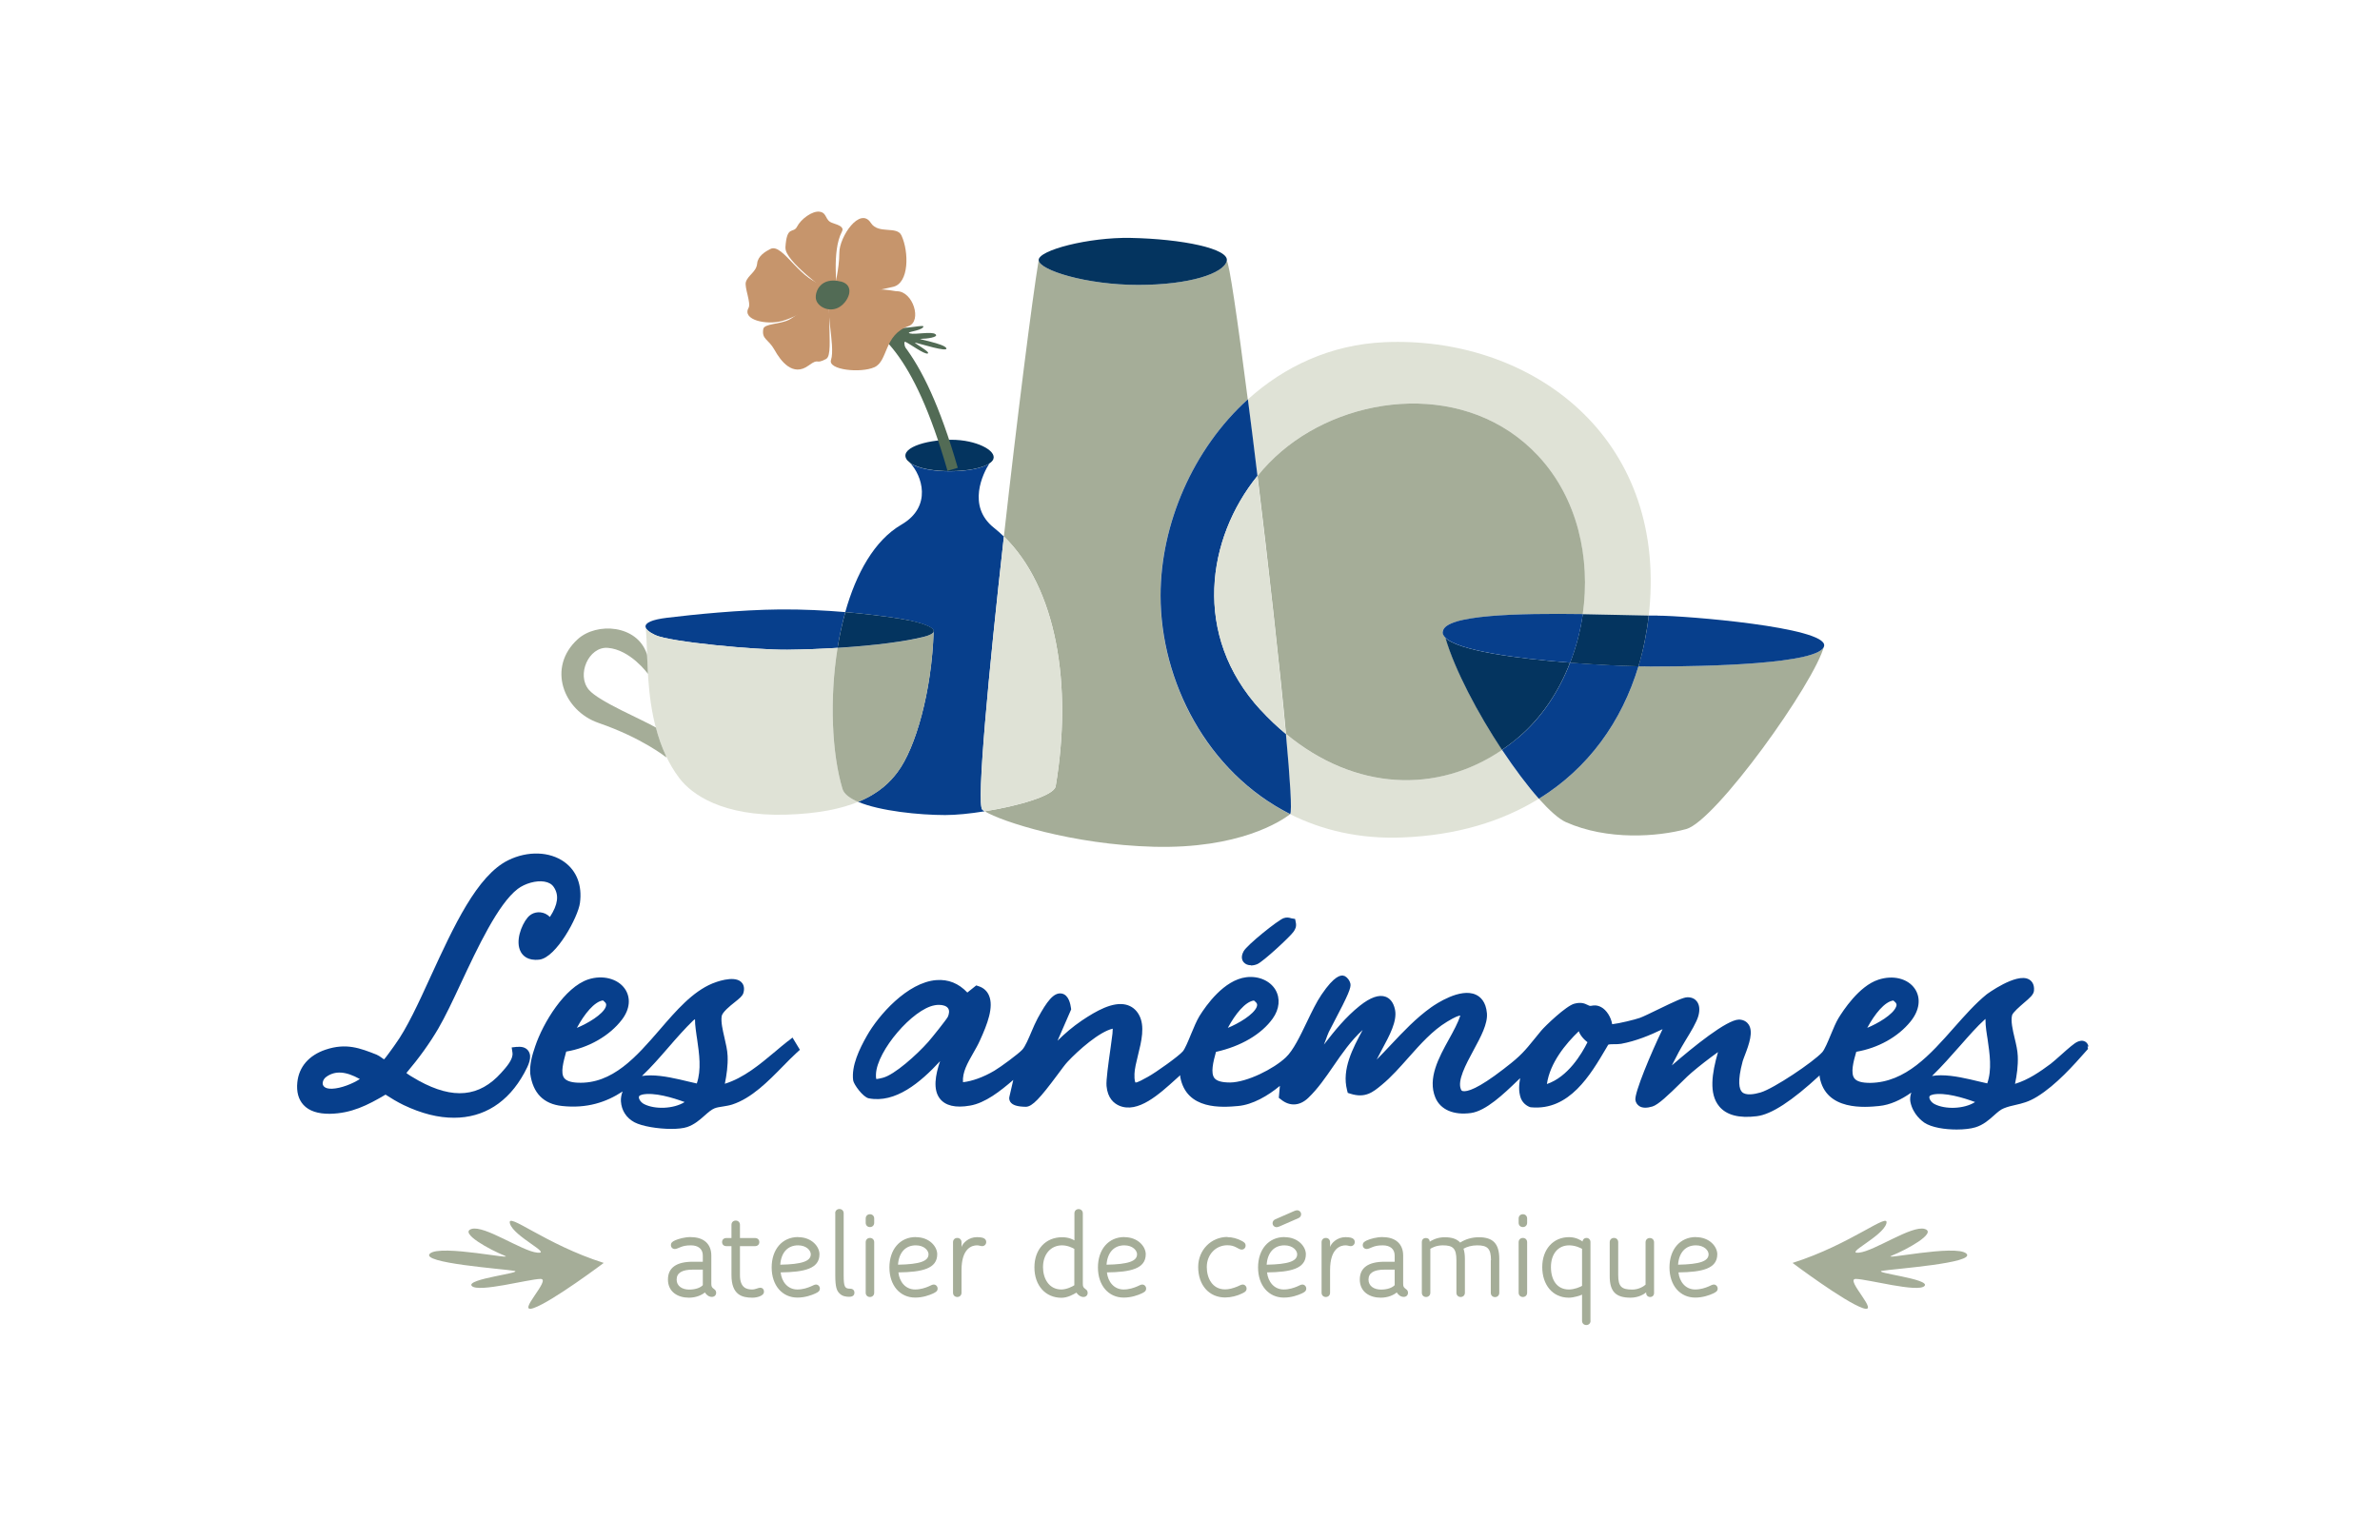
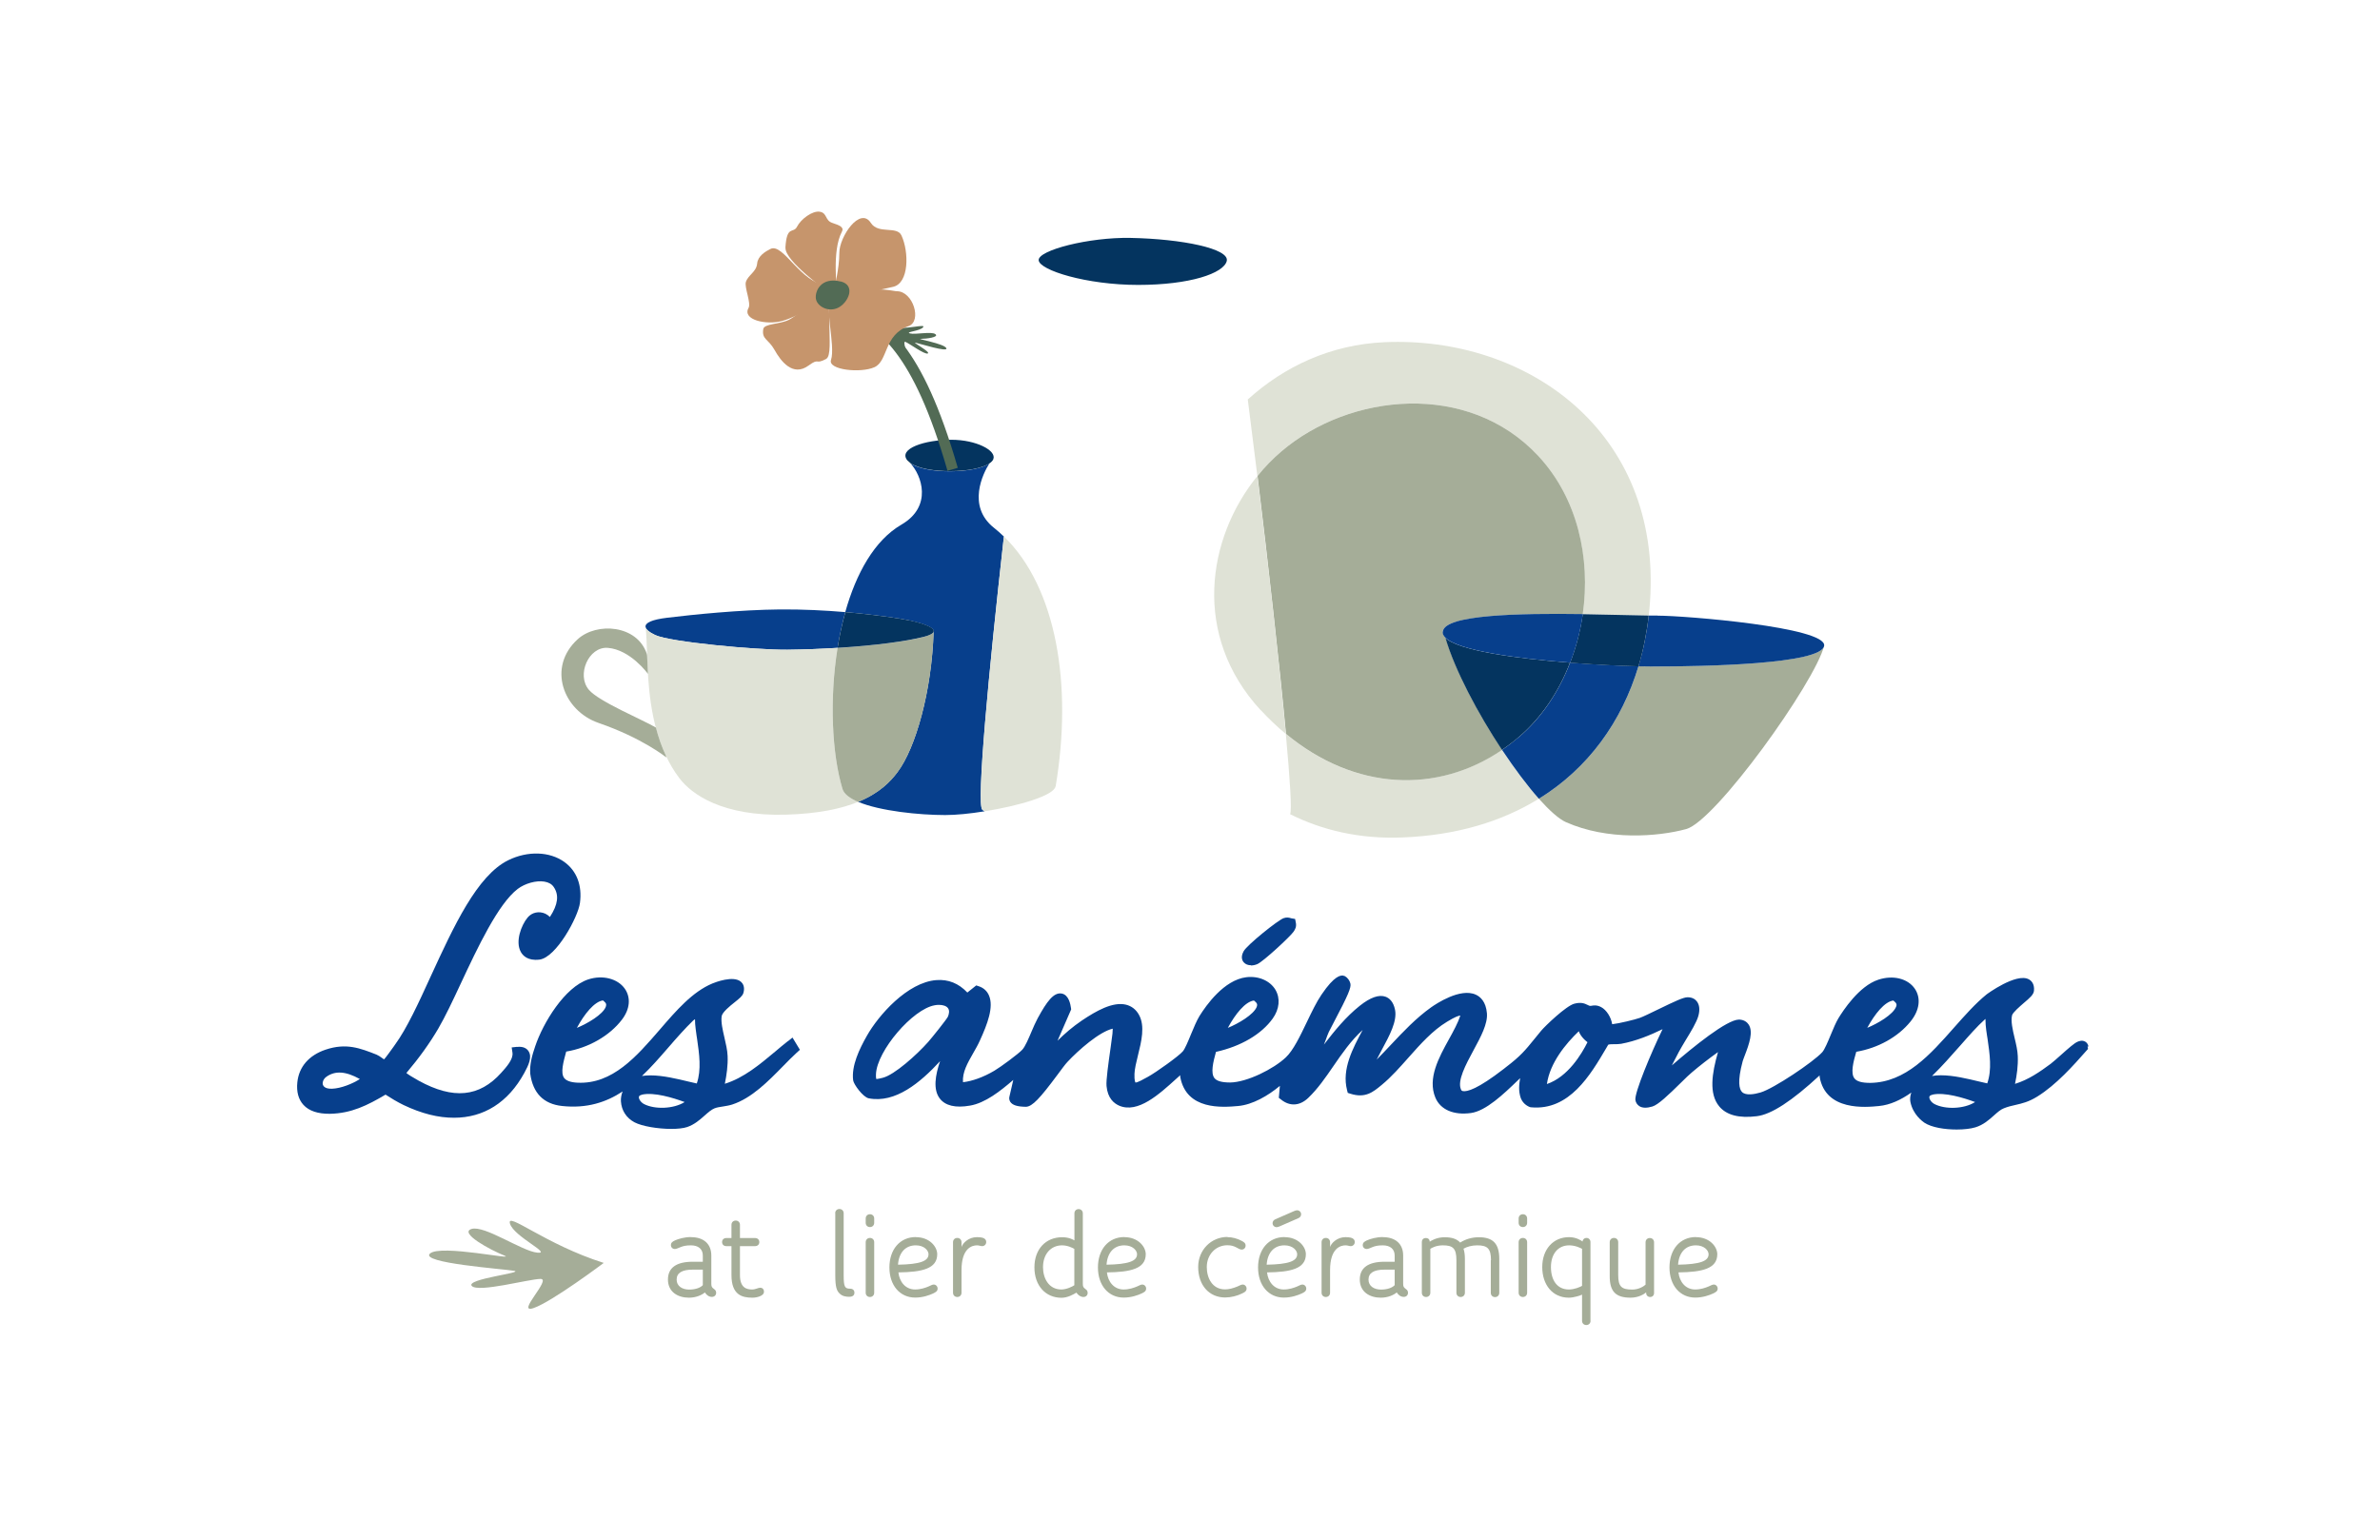
<svg xmlns="http://www.w3.org/2000/svg" version="1.1" viewBox="0 0 240.94 155.91">
  <defs>
    <style>
      .st0 {
        fill: #c6956c;
      }

      .st1 {
        fill: #dfe2d6;
      }

      .st2 {
        fill: #a6843d;
      }

      .st3 {
        fill: #a5ad98;
      }

      .st4 {
        fill: #04345f;
      }

      .st5 {
        fill: #526b55;
      }

      .st6 {
        fill: #073f8c;
      }

      .st7 {
        fill: #526b55;
      }
    </style>
  </defs>
  <g>
    <path class="st3" d="M69.95,125.27c1.29,0,2.06.69,2.06,1.86v2.82c0,.32.04.4.27.57.14.1.22.19.22.39,0,.23-.17.41-.43.41-.3,0-.55-.19-.71-.45-.3.25-.87.53-1.62.53-1.09,0-2.12-.56-2.12-1.84,0-1.2.87-1.8,2.51-1.8h1.02v-.63c0-.65-.45-1.03-1.2-1.03-.54,0-.79.08-1.03.17-.27.1-.43.2-.6.2-.22,0-.4-.16-.4-.39,0-.25.16-.36.41-.48.36-.16.98-.34,1.62-.34ZM71.15,128.56h-1.02c-1.1,0-1.63.34-1.63,1.01s.58,1.01,1.27,1.01c.62,0,1.13-.18,1.38-.45v-1.57Z" />
    <path class="st3" d="M74.05,126.18h-.52c-.26,0-.43-.17-.43-.41s.17-.41.43-.41h.52v-1.34c0-.25.18-.43.43-.43s.43.18.43.43v1.34h1.53c.26,0,.43.17.43.41s-.17.41-.43.41h-1.53v2.93c0,1.28.66,1.46,1.23,1.46.36,0,.61-.18.83-.18.19,0,.37.14.37.4,0,.22-.16.38-.47.49-.23.08-.47.12-.7.12-1.05,0-2.12-.28-2.12-2.29v-2.93Z" />
-     <path class="st3" d="M80.79,125.27c1.4,0,2.17.97,2.17,1.73,0,1.46-1.51,1.81-3.93,1.84.1.94.71,1.73,1.69,1.73.56,0,1.04-.17,1.37-.31.24-.1.36-.19.52-.19.21,0,.39.18.39.41,0,.27-.21.37-.45.49-.39.18-1.05.42-1.82.42-1.55,0-2.61-1.24-2.61-3.05s1.05-3.08,2.68-3.08ZM80.79,126.1c-1.02,0-1.71.7-1.8,1.96,2.22-.04,3.09-.36,3.09-1.06,0-.37-.43-.9-1.29-.9Z" />
    <path class="st3" d="M84.55,122.85c0-.25.18-.43.43-.43s.43.18.43.43v6.27c0,1.18.11,1.37.66,1.37.27,0,.43.16.43.41,0,.2-.12.41-.53.41-.34,0-.69-.06-.96-.32-.3-.28-.45-.64-.45-1.89v-6.26Z" />
    <path class="st3" d="M87.64,123.38c0-.25.18-.43.43-.43s.43.18.43.43v.44c0,.25-.18.43-.43.43s-.43-.18-.43-.43v-.44ZM87.64,125.78c0-.25.18-.43.43-.43s.43.18.43.43v5.12c0,.25-.18.43-.43.43s-.43-.18-.43-.43v-5.12Z" />
    <path class="st3" d="M92.71,125.27c1.4,0,2.17.97,2.17,1.73,0,1.46-1.51,1.81-3.93,1.84.1.94.71,1.73,1.69,1.73.56,0,1.04-.17,1.37-.31.24-.1.36-.19.52-.19.21,0,.39.18.39.41,0,.27-.21.37-.45.49-.39.18-1.05.42-1.82.42-1.55,0-2.61-1.24-2.61-3.05s1.05-3.08,2.68-3.08ZM92.71,126.1c-1.02,0-1.71.7-1.8,1.96,2.22-.04,3.09-.36,3.09-1.06,0-.37-.43-.9-1.29-.9Z" />
    <path class="st3" d="M98.9,125.27c.23,0,.38.02.53.05.23.05.41.19.41.45,0,.23-.18.41-.41.41-.17,0-.29-.08-.53-.08-.49,0-1.56.28-1.56,2.51v2.29c0,.25-.18.43-.43.43s-.43-.18-.43-.43v-5.12c0-.25.18-.43.43-.43s.43.18.43.43v.49c.12-.39.71-1,1.56-1Z" />
    <path class="st3" d="M109.19,122.43c.25,0,.43.18.43.43v7.1c0,.32.04.4.27.57.14.1.22.19.22.39,0,.23-.17.41-.43.41s-.53-.17-.71-.44c-.32.19-.89.52-1.51.52-1.62,0-2.74-1.24-2.74-3.08s1.14-3.05,2.81-3.05c.67,0,1.07.22,1.24.32v-2.74c0-.25.18-.43.43-.43ZM107.52,126.1c-1.14,0-1.93.89-1.93,2.21,0,1.11.57,2.26,1.86,2.26.53,0,1.14-.31,1.31-.43v-3.68c-.17-.1-.67-.36-1.24-.36Z" />
    <path class="st3" d="M113.82,125.27c1.4,0,2.17.97,2.17,1.73,0,1.46-1.51,1.81-3.93,1.84.1.94.71,1.73,1.69,1.73.56,0,1.04-.17,1.37-.31.24-.1.36-.19.52-.19.21,0,.39.18.39.41,0,.27-.21.37-.45.49-.39.18-1.05.42-1.82.42-1.55,0-2.61-1.24-2.61-3.05s1.05-3.08,2.68-3.08ZM113.82,126.1c-1.02,0-1.71.7-1.8,1.96,2.22-.04,3.09-.36,3.09-1.06,0-.37-.43-.9-1.29-.9Z" />
    <path class="st3" d="M124.26,125.27c.48,0,.96.13,1.41.36.24.12.43.24.43.49,0,.23-.16.41-.4.41-.16,0-.32-.1-.56-.23-.23-.12-.49-.21-.88-.21-1.2,0-2.09.96-2.09,2.21,0,1.11.56,2.26,1.85,2.26.39,0,.78-.1,1.27-.3.21-.09.36-.19.52-.19.21,0,.39.18.39.41,0,.27-.21.37-.45.49-.5.25-1.14.41-1.72.41-1.62,0-2.73-1.24-2.73-3.09,0-1.72,1.31-3.04,2.97-3.04Z" />
    <path class="st3" d="M130.03,125.27c1.4,0,2.17.97,2.17,1.73,0,1.46-1.51,1.81-3.93,1.84.1.94.71,1.73,1.69,1.73.56,0,1.04-.17,1.37-.31.24-.1.36-.19.52-.19.21,0,.39.18.39.41,0,.27-.21.37-.45.49-.39.18-1.05.42-1.82.42-1.55,0-2.61-1.24-2.61-3.05s1.05-3.08,2.68-3.08ZM130.03,126.1c-1.02,0-1.71.7-1.8,1.96,2.22-.04,3.09-.36,3.09-1.06,0-.37-.43-.9-1.29-.9ZM128.83,123.86c0-.18.1-.32.28-.4l1.9-.83c.12-.05.22-.08.3-.08.23,0,.41.18.41.4,0,.18-.1.32-.28.4l-1.9.83c-.12.05-.22.08-.3.08-.23,0-.41-.18-.41-.4Z" />
    <path class="st3" d="M136.21,125.27c.23,0,.38.02.53.05.23.05.41.19.41.45,0,.23-.18.41-.41.41-.17,0-.29-.08-.53-.08-.49,0-1.56.28-1.56,2.51v2.29c0,.25-.18.43-.43.43s-.43-.18-.43-.43v-5.12c0-.25.18-.43.43-.43s.43.18.43.43v.49c.12-.39.71-1,1.56-1Z" />
    <path class="st3" d="M139.99,125.27c1.29,0,2.06.69,2.06,1.86v2.82c0,.32.04.4.27.57.14.1.22.19.22.39,0,.23-.17.41-.43.41-.3,0-.55-.19-.71-.45-.3.25-.87.53-1.62.53-1.09,0-2.12-.56-2.12-1.84,0-1.2.87-1.8,2.51-1.8h1.02v-.63c0-.65-.45-1.03-1.2-1.03-.54,0-.79.08-1.03.17-.26.1-.43.2-.6.2-.22,0-.4-.16-.4-.39,0-.25.16-.36.41-.48.36-.16.98-.34,1.62-.34ZM141.19,128.56h-1.02c-1.1,0-1.63.34-1.63,1.01s.58,1.01,1.27,1.01c.62,0,1.13-.18,1.38-.45v-1.57Z" />
    <path class="st3" d="M150.94,127.6c0-1.19-.37-1.5-1.4-1.5-.54,0-1.03.14-1.38.34.09.28.14.61.14,1.03v3.43c0,.25-.18.43-.43.43s-.43-.18-.43-.43v-3.3c0-1.19-.35-1.5-1.37-1.5-.69,0-1.12.26-1.27.35v4.45c0,.25-.18.43-.43.43s-.43-.18-.43-.43v-5.13c0-.25.16-.41.4-.41.27,0,.4.17.4.37.13-.09.69-.45,1.5-.45.74,0,1.25.17,1.58.54.53-.34,1.18-.54,1.89-.54,1.42,0,2.07.63,2.07,2.2v3.43c0,.25-.18.43-.43.43s-.43-.18-.43-.43v-3.3Z" />
    <path class="st3" d="M153.74,123.38c0-.25.18-.43.43-.43s.43.18.43.43v.44c0,.25-.18.43-.43.43s-.43-.18-.43-.43v-.44ZM153.74,125.78c0-.25.18-.43.43-.43s.43.18.43.43v5.12c0,.25-.18.43-.43.43s-.43-.18-.43-.43v-5.12Z" />
    <path class="st3" d="M161.02,133.74c0,.25-.18.43-.43.43s-.43-.18-.43-.43v-2.65c-.1.06-.8.31-1.34.31-1.65,0-2.69-1.31-2.69-3.1s1.1-3.03,2.71-3.03c.72,0,1.2.32,1.37.44,0-.17.16-.36.4-.36s.4.19.4.41v7.98ZM160.17,126.46c-.17-.1-.7-.36-1.32-.36-1.12,0-1.84.87-1.84,2.2s.63,2.27,1.81,2.27c.57,0,1.14-.25,1.34-.37v-3.74Z" />
    <path class="st3" d="M166.65,130.91v-.05c-.19.17-.76.54-1.58.54-1.51,0-2.11-.63-2.11-2.18v-3.44c0-.25.18-.43.43-.43s.43.18.43.43v3.31c0,1.18.32,1.49,1.43,1.49.63,0,1.15-.32,1.34-.5v-4.29c0-.25.18-.43.43-.43s.43.18.43.43v5.13c0,.25-.16.41-.4.41s-.4-.18-.4-.41Z" />
    <path class="st3" d="M171.68,125.27c1.4,0,2.17.97,2.17,1.73,0,1.46-1.51,1.81-3.93,1.84.1.94.71,1.73,1.69,1.73.56,0,1.04-.17,1.37-.31.24-.1.36-.19.52-.19.21,0,.39.18.39.41,0,.27-.21.37-.45.49-.39.18-1.05.42-1.82.42-1.55,0-2.61-1.24-2.61-3.05s1.05-3.08,2.68-3.08ZM171.68,126.1c-1.02,0-1.71.7-1.8,1.96,2.22-.04,3.09-.36,3.09-1.06,0-.37-.43-.9-1.29-.9Z" />
  </g>
  <g>
    <path class="st6" d="M211.43,105.97c-.06-.3-.23-.45-.36-.51-.31-.16-.61-.03-.76.03-.32.14-.86.61-1.71,1.37-.4.35-.77.69-1,.86-1.08.8-2.24,1.61-3.61,2.03.19-.9.32-1.85.28-2.81-.02-.57-.17-1.21-.32-1.83-.2-.84-.4-1.72-.26-2.3.07-.29.8-.91,1.19-1.25.62-.53.99-.84,1.03-1.24.07-.73-.3-1.04-.53-1.16-1.27-.68-4.25,1.51-4.28,1.54-1.14.93-2.18,2.11-3.28,3.35-2.41,2.73-4.9,5.55-8.48,5.6-.84,0-1.37-.14-1.61-.46-.4-.52-.11-1.68.19-2.69,2.19-.37,4.22-1.49,5.49-3.06.92-1.13,1.08-2.37.44-3.32-.71-1.04-2.2-1.41-3.69-.92-1.97.64-3.59,3.16-4.05,3.91-.25.42-.5,1.01-.76,1.64-.28.68-.63,1.52-.87,1.79-.91,1-4.92,3.69-6.25,4.08-.64.19-1.49.33-1.87-.04-.28-.28-.5-1.04.06-3.12.03-.12.11-.3.19-.53.49-1.26.89-2.46.42-3.18-.14-.21-.41-.48-.94-.51-.01,0-.03,0-.04,0-1.23,0-4.63,2.76-6.8,4.64.18-.36.38-.73.58-1.12l.13-.25c.17-.32.42-.73.68-1.17.55-.9,1.12-1.83,1.3-2.49.16-.6.11-1.09-.15-1.44-.15-.2-.43-.43-.95-.43h0c-.41,0-1.23.38-3,1.24-.74.36-1.5.73-1.84.85-.48.17-2.06.56-2.79.64-.11-.7-.57-1.45-1.13-1.74-.43-.22-.75-.17-.96-.13-.08.01-.13.02-.17.01-.06-.01-.12-.04-.22-.09-.34-.17-.69-.3-1.35-.13-.84.22-2.98,2.28-3.36,2.74-.25.3-.47.57-.67.82-.94,1.16-1.41,1.74-2.91,2.88l-.2.16c-2.65,2.05-3.72,2.34-4.16,2.25-.07-.02-.13-.05-.17-.15-.41-.89.48-2.53,1.26-3.98.75-1.38,1.45-2.69,1.36-3.75-.1-1.17-.66-1.67-1.12-1.88-1.57-.73-4.05.94-4.53,1.28-1.53,1.09-2.83,2.47-4.08,3.8-.47.5-.94,1-1.43,1.49.17-.34.36-.7.55-1.05.75-1.39,1.53-2.83,1.31-3.98-.17-.87-.61-1.2-.95-1.33-.67-.25-1.55.06-2.62.91-1.42,1.13-2.55,2.53-3.63,3.93.07-.17.13-.35.2-.52.09-.25.18-.51.29-.75.08-.16.25-.48.45-.87,1.57-2.97,1.82-3.64,1.74-4.03-.07-.31-.29-.61-.56-.76l-.21-.06c-.2,0-.81-.06-2.16,1.94-.51.75-.98,1.73-1.48,2.77-.68,1.42-1.38,2.88-2.13,3.58-1.25,1.18-3.92,2.51-5.62,2.54-.84,0-1.37-.14-1.61-.45-.39-.51-.13-1.61.16-2.65,2.52-.56,4.6-1.78,5.74-3.37.69-.96.79-2.05.28-2.92-.55-.92-1.71-1.42-2.95-1.27-2.26.28-4.06,2.84-4.74,3.93-.28.46-.58,1.17-.86,1.85-.28.69-.61,1.47-.82,1.72-.4.48-2.71,2.13-3.53,2.58-.41.23-1.11.62-1.27.58,0,0-.13-.15-.1-.88.02-.51.18-1.17.35-1.86.35-1.4.74-2.98.1-4.12-.3-.54-.75-.88-1.31-1.02-1.35-.32-3.01.63-4.46,1.6-.93.63-1.73,1.32-2.47,2.05l1.38-3.17-.02-.15c-.05-.33-.2-1.33-.95-1.46-.8-.13-1.49.8-2.41,2.49l-.05.1c-.18.34-.38.78-.58,1.26-.3.71-.64,1.51-.93,1.83-.39.43-2.21,1.77-2.84,2.14-1.1.65-2.24,1.06-3.17,1.16-.08-1,.46-1.94,1.03-2.94.24-.42.48-.83.68-1.28.77-1.68,1.42-3.4.92-4.56-.19-.45-.54-.77-1.02-.93l-.27-.09-.9.72c-.88-.93-1.92-1.35-3.13-1.26-2.94.22-5.88,3.58-7.04,5.64-.75,1.32-1.58,3.03-1.39,4.51.05.4.99,1.7,1.57,1.82,2.7.53,5.23-1.59,7.23-3.76-.49,1.43-.72,2.87-.04,3.77.56.74,1.59.99,3.07.73,1.54-.26,3.07-1.47,4.38-2.6l-.39,1.69c-.04.14-.03.34.08.52.22.34.7.5,1.6.51.64-.03,1.4-.84,3.19-3.25.41-.56.8-1.08,1.01-1.3,1.11-1.19,3.24-3.06,4.58-3.36,0,.12-.01.29-.03.51-.02.21-.09.69-.17,1.29-.26,1.84-.48,3.41-.43,4,.11,1.25.76,1.77,1.29,2,1.89.8,4.03-1.15,5.75-2.71.14-.13.28-.26.42-.38v.16c.61,3.41,4.29,3.1,5.86,2.96,1.47-.13,3.03-1.04,4.23-2.04l-.11,1.21.22.17c.89.72,1.9.66,2.76-.16.98-.94,1.75-2.06,2.56-3.24.86-1.25,1.75-2.55,2.95-3.64-1,1.86-2.13,3.97-1.58,6.09l.07.28.28.09c1.5.47,2.27-.16,3.15-.89.99-.81,1.88-1.83,2.75-2.81,1.18-1.33,2.41-2.71,3.85-3.58l.1-.06c.71-.43,1.08-.57,1.27-.58-.24.73-.68,1.54-1.15,2.39-1.03,1.86-2.19,3.98-1.38,5.92.51,1.22,1.85,1.8,3.6,1.56,1.52-.21,3.31-1.92,4.74-3.3.08-.08.16-.16.24-.23-.1.61-.19,1.29.07,2.03.26.67.86.87.92.9l.11.02c3.89.37,6.03-3.3,7.61-5.98l.21-.36c.15-.05.37-.05.6-.05.23,0,.47,0,.71-.04,1.5-.28,2.91-.86,4.19-1.48-1.16,2.39-2.87,6.47-2.75,7.18.04.26.19.48.41.62.31.19.74.2,1.31.03.59-.18,1.59-1.13,2.93-2.45.43-.42.81-.8,1.06-1,.79-.67,1.66-1.35,2.65-2.06-.62,2.16-.93,4.22.12,5.49.73.89,2.01,1.23,3.82,1,1.47-.18,3.55-1.54,6.35-4.13v.14c.6,3.5,4.68,3.09,6.01,2.96,1.13-.11,2.22-.62,3.27-1.36-.11.32-.15.65-.09.95.26,1.28,1.22,1.96,1.4,2.09.75.5,2.09.7,3.29.7.74,0,1.42-.08,1.88-.22.8-.24,1.38-.75,1.88-1.2.35-.31.67-.6,1.01-.73.42-.17.79-.25,1.18-.34.65-.15,1.33-.3,2.21-.85,1.92-1.19,3.68-3.18,4.96-4.63l.17-.19-.05-.25ZM189.03,104.08c.76-1.41,1.77-2.66,2.64-2.77l.12.1c.23.19.24.33.17.51-.3.82-1.91,1.74-2.94,2.16ZM201.16,104.88l.05.31c.22,1.53.46,3.11-.03,4.51-.23-.05-.58-.13-.87-.2-1.09-.26-2.54-.62-3.82-.62-.31,0-.62.02-.9.07.99-.96,1.94-2.04,2.85-3.07.89-1.01,1.72-1.96,2.47-2.63.03-.03.06-.05.09-.08v.08c-.01.66.16,1.61.16,1.63ZM195.63,110.84c1.23-.27,3.15.32,4.32.75-1.13.72-3.03.76-4.1.21-.35-.18-.56-.53-.53-.73.01-.11.12-.18.32-.22ZM156.6,109.77c.31-2.15,1.9-4.08,3.23-5.35.05.15.13.31.24.46.21.29.44.5.64.65-.59,1.19-1.98,3.52-4.12,4.24ZM127.24,101.92c-.3.82-1.91,1.74-2.94,2.16.76-1.41,1.77-2.66,2.64-2.77l.12.1c.23.19.24.33.17.51ZM88.68,108.76c.1-2.36,3.72-6.59,5.95-6.97.14-.03.29-.04.42-.04.41,0,.75.11.91.32.2.25.11.62,0,.88-.15.3-1.62,2.13-1.99,2.55-1.18,1.33-3.42,3.33-4.59,3.63-.53.14-.67.12-.66.14,0-.01-.06-.11-.04-.51Z" />
    <path class="st6" d="M52.34,106l-.54.06.08.54c.09.66-.6,1.43-1.14,2.03-2.21,2.46-4.85,2.72-8.35.8-.7-.39-1.07-.63-1.25-.78,1.31-1.55,2.37-3.03,3.23-4.5.69-1.18,1.48-2.85,2.3-4.61,1.67-3.57,3.76-8.02,5.74-9.53.74-.56,1.88-.88,2.7-.74.43.07.75.25.95.55.55.81.43,1.77-.39,3.03-.13-.13-.28-.24-.46-.33-.64-.29-1.36-.14-1.8.39-.65.79-1.26,2.43-.69,3.47.19.36.69.93,1.88.79,1.71-.2,3.92-4.32,4.11-5.73.24-1.78-.32-3.25-1.58-4.16-1.49-1.07-3.71-1.14-5.67-.18-3.17,1.55-5.54,6.73-7.84,11.73-1.25,2.74-2.44,5.32-3.61,6.92l-.16.23c-.2.28-.81,1.13-.96,1.28-.05,0-.18-.11-.27-.17-.14-.1-.31-.22-.5-.3-1.65-.65-3.07-1.21-5.17-.5-1.68.57-2.69,1.74-2.85,3.3-.1.96.11,1.73.62,2.29.57.62,1.47.91,2.67.9,2.19-.04,3.81-.86,5.64-1.94.54.35,1.18.74,1.82,1.05,1.82.87,3.54,1.3,5.12,1.29,3,0,5.47-1.54,7.11-4.54.43-.79.82-1.61.42-2.21-.15-.23-.48-.5-1.16-.42ZM36.43,109.26c-.73.48-1.93.95-2.8.98-.38.02-.66-.06-.81-.2-.12-.12-.17-.25-.15-.41.02-.22.16-.45.36-.59.89-.64,1.96-.58,3.4.22Z" />
    <path class="st6" d="M79.74,105.44c-.42.33-.84.68-1.25,1.03-1.57,1.31-3.18,2.67-5.11,3.27.18-.9.32-1.84.28-2.81-.02-.59-.18-1.24-.32-1.86-.18-.78-.37-1.59-.28-2.18.07-.4.84-1.03,1.31-1.4.5-.4.8-.64.89-.95.18-.62-.07-.97-.24-1.12-.77-.69-2.67.07-2.89.16-2.02.84-3.64,2.71-5.34,4.68-2.35,2.72-4.79,5.54-8.32,5.37-.7-.03-1.15-.2-1.36-.48-.38-.52-.08-1.61.21-2.67,2.25-.37,4.39-1.59,5.64-3.23.82-1.07.92-2.24.29-3.14-.72-1.02-2.24-1.41-3.69-.94-2.39.78-4.58,4.41-5.37,6.75-.31.91-.58,1.81-.51,2.8.27,1.97,1.35,3.07,3.22,3.27,2.5.27,4.46-.37,6.13-1.47-.13.34-.19.69-.17.99.06.94.55,1.69,1.37,2.13.78.41,2.39.67,3.73.67.64,0,1.22-.06,1.61-.19.73-.25,1.28-.73,1.76-1.16.35-.31.68-.6,1-.73.24-.1.54-.14.86-.19.31-.05.63-.1.94-.2,1.97-.64,3.65-2.36,5.14-3.88.48-.49.94-.96,1.39-1.37l.32-.29-.75-1.24-.46.37ZM61.34,101.92c-.3.82-1.91,1.74-2.94,2.16.76-1.41,1.77-2.66,2.64-2.78l.12.1c.23.19.24.33.17.51ZM64.99,110.84c1.23-.27,3.15.32,4.32.75-1.13.71-3.03.76-4.1.21-.35-.18-.56-.53-.53-.73.01-.11.12-.18.32-.22ZM70.22,103.3l.14-.1s0,.03,0,.04c-.02.49.15,1.53.16,1.64l.05.32c.22,1.53.45,3.11-.03,4.51-.23-.05-.58-.13-.87-.2-1.09-.26-2.54-.62-3.82-.62-.3,0-.59.02-.86.06.94-.89,1.8-1.88,2.65-2.86.84-.97,1.71-1.96,2.57-2.79Z" />
    <path class="st6" d="M126.64,97.76c.19,0,.41-.04.63-.13.57-.22,3.4-2.84,3.7-3.31.13-.2.31-.47.21-.92l-.07-.35-.36-.06s-.08-.02-.11-.03c-.15-.04-.37-.1-.69.01-.59.21-3.7,2.71-4.05,3.35-.33.6-.13.97.02,1.13.17.19.42.29.72.29Z" />
  </g>
-   <path class="st3" d="M181.47,127.88c5.94-1.88,9.89-5.28,9.49-3.97s-4.31,3.08-2.76,2.93,5.34-2.8,6.65-2.4-1.92,2.14-3.31,2.69,6.45-1.16,7.52-.2c1.07.96-7.45,1.56-8.52,1.75s4.93.82,4.29,1.53-5.8-.7-6.96-.71,2.57,3.59.7,2.95-7.1-4.57-7.1-4.57Z" />
  <path class="st3" d="M61.12,127.88c-5.94-1.88-9.89-5.28-9.49-3.97s4.31,3.08,2.76,2.93-5.34-2.8-6.65-2.4c-1.31.4,1.92,2.14,3.31,2.69s-6.45-1.16-7.52-.2c-1.07.96,7.45,1.56,8.52,1.75s-4.93.82-4.29,1.53,5.8-.7,6.96-.71-2.57,3.59-.7,2.95,7.1-4.57,7.1-4.57Z" />
  <path class="st7" d="M89.7,33.22c2.26.16,4.06-.47,3.75-.08s-1.87.47-1.33.62,2.19-.23,2.58.08-.94.47-1.48.47,2.34.47,2.58.94-2.73-.47-3.12-.55,1.56.94,1.25,1.09-1.87-1.01-2.26-1.17.39,1.56-.16,1.09-1.79-2.5-1.79-2.5Z" />
  <path class="st6" d="M78.94,61.71c-4.08.04-8.74.52-11.39.84-1.58.19-2.23.52-2.2.91.02.26.36.55.97.84,1.49.71,10.22,1.52,13.39,1.49,1.76-.02,3.47-.09,5.08-.19.1-.61.21-1.21.34-1.8.13-.62.28-1.23.45-1.82-2.02-.17-4.31-.29-6.64-.27Z" />
  <path class="st1" d="M85.29,79.88c-1.07-3.56-1.33-9.09-.5-14.28-1.61.1-3.32.17-5.08.19-3.17.03-11.91-.78-13.39-1.49-.6-.29-.95-.58-.97-.84h0c.1.76.12,1.77.16,2.93.1,2.91.31,6.77,1.91,10.14.37.79.81,1.55,1.36,2.27,1.23,1.62,4.34,3.88,10.81,3.69,3.3-.1,5.62-.61,7.29-1.3-.84-.36-1.43-.79-1.59-1.31Z" />
-   <path class="st3" d="M117.48,60.32c0-7.2,3.26-14.82,8.84-19.88-1.03-8.04-1.9-14.01-2.13-14.01-.31,1.25-3.75,2.42-8.97,2.42s-9.99-1.48-10.07-2.5c-.65,3.92-2.19,16.04-3.52,27.97,5.32,5.17,6.97,15,5.24,25.3-.16.95-3.78,1.99-7.18,2.53,1.7,1.04,8.86,3.37,17.09,3.59,8.66.23,12.88-2.58,13.81-3.28,0,0,0-.02.01-.02-8.45-4.25-13.12-13.49-13.12-22.12Z" />
  <path class="st4" d="M114.44,24.09c-4.21-.08-9.36,1.25-9.29,2.26s4.84,2.5,10.07,2.5,8.66-1.17,8.97-2.42c.31-1.25-4.53-2.24-9.75-2.34Z" />
  <path class="st6" d="M101.63,54.33c-.32-.31-.66-.61-1.01-.89-2.76-2.19-1.1-5.52-.46-6.51-1.47,1.02-6.4,1.1-8.01-.03,1.15,1.2,2.29,4.37-.89,6.22-2.75,1.6-4.59,4.95-5.69,8.86,3.19.27,5.68.67,6.43.83.91.19,2.68.66,2.51,1.16h0c-.19,6.02-1.82,11.79-3.66,14.22-.7.91-1.78,2.1-3.98,3,2.22.94,6.21,1.34,8.82,1.34,1.09,0,2.52-.14,3.99-.38-.09-.05-.18-.11-.23-.16-.63-.5.64-13.96,2.18-27.67Z" />
  <path class="st3" d="M90.86,78.19c1.84-2.43,3.47-8.2,3.66-14.22h0c-.06.18-.35.35-1.02.53-1.77.45-4.94.87-8.71,1.11-.83,5.19-.57,10.72.5,14.28.16.52.75.95,1.59,1.31,2.2-.9,3.29-2.08,3.98-3Z" />
  <path class="st4" d="M92.01,62.81c-.75-.16-3.24-.56-6.43-.83-.17.6-.32,1.21-.45,1.82-.13.59-.24,1.19-.34,1.8,3.77-.23,6.94-.66,8.71-1.11.67-.17.96-.35,1.02-.53.17-.5-1.6-.97-2.51-1.16Z" />
  <path class="st1" d="M106.87,79.62c1.73-10.29.08-20.13-5.24-25.3-1.53,13.71-2.8,27.17-2.18,27.67.06.05.14.1.23.16,3.4-.54,7.02-1.58,7.18-2.53Z" />
  <path class="st2" d="M91.85,46.62c.08.1.19.19.31.28-.1-.11-.21-.21-.31-.28Z" />
  <path class="st4" d="M96.33,44.53c-2.71,0-5.43.9-4.48,2.08.1.07.2.17.31.28,1.6,1.12,6.53,1.05,8.01.03.19-.13.33-.27.39-.43.34-.89-1.77-1.96-4.23-1.96Z" />
  <path class="st1" d="M130.17,74.31c.43,4.68.63,7.83.43,8.13,3.25,1.63,7.05,2.53,11.36,2.36,5.48-.21,10.1-1.62,13.82-3.92-1.17-1.31-2.47-3.04-3.73-4.95-6.59,4.48-14.91,4.15-21.88-1.62Z" />
  <path class="st1" d="M129.72,45.7c6.9-5.88,18.9-7.17,26,.47,3.99,4.29,5.31,10.34,4.5,16.02,2.61.04,5.02.11,6.69.14.05-.46.1-.93.13-1.41,1.19-17.32-12.55-26.9-26.87-26.27-5.46.24-10.16,2.46-13.85,5.8.31,2.43.64,5.05.97,7.75.74-.91,1.55-1.75,2.42-2.49Z" />
-   <path class="st6" d="M130.17,74.31c-.87-.72-1.72-1.52-2.54-2.42-6.98-7.58-5.43-17.42-.33-23.71-.33-2.7-.65-5.32-.97-7.75-5.59,5.06-8.84,12.68-8.84,19.88,0,8.63,4.68,17.87,13.12,22.12.2-.29,0-3.45-.43-8.13Z" />
  <path class="st3" d="M146.05,63.97c.16-1.73,7.74-1.88,14.18-1.78.81-5.68-.51-11.73-4.5-16.02-7.11-7.64-19.11-6.35-26-.47-.87.74-1.69,1.58-2.42,2.49,1.11,9.17,2.24,19.27,2.88,26.12,6.97,5.77,15.3,6.1,21.88,1.62-2.45-3.69-4.76-8.05-5.73-11.36-.19-.19-.29-.39-.28-.6Z" />
  <path class="st1" d="M127.63,71.9c.82.89,1.67,1.69,2.54,2.42-.63-6.85-1.76-16.95-2.88-26.12-5.1,6.29-6.64,16.13.33,23.71Z" />
  <path class="st3" d="M167.35,67.48c-.42,0-.93,0-1.48-.02-1.69,5.62-5.08,10.33-10.08,13.42,1.07,1.19,2.02,2.05,2.74,2.37,4.21,1.87,9.29,1.48,12.17.7,2.97-.8,13.03-14.83,13.97-18.57-.23,1.87-12.17,2.11-17.32,2.11Z" />
  <path class="st6" d="M165.87,67.46c-1.84-.04-4.32-.16-6.92-.36-1.14,2.94-2.89,5.58-5.17,7.52-.56.47-1.13.91-1.72,1.31,1.27,1.91,2.56,3.63,3.73,4.95,5-3.09,8.39-7.8,10.08-13.42Z" />
  <path class="st4" d="M146.32,64.57c.97,3.31,3.29,7.67,5.73,11.36.59-.4,1.16-.83,1.72-1.31,2.28-1.95,4.04-4.58,5.17-7.52-5.43-.42-11.32-1.22-12.63-2.53Z" />
  <path class="st6" d="M167.82,62.33c-.27,0-.57,0-.91,0-.1.89-.24,1.75-.41,2.61-.17.86-.39,1.71-.63,2.53.56.01,1.06.02,1.48.02,5.15,0,17.09-.23,17.32-2.11.23-1.87-14.05-3.04-16.86-3.04Z" />
  <path class="st4" d="M160.23,62.19c-.12.87-.3,1.73-.52,2.58-.21.8-.47,1.58-.76,2.34,2.59.2,5.08.32,6.92.36.25-.82.46-1.67.63-2.53.17-.85.31-1.72.41-2.61-1.66-.02-4.08-.1-6.69-.14Z" />
  <path class="st6" d="M146.05,63.97c-.02.21.08.41.28.6,1.31,1.31,7.19,2.11,12.63,2.53.29-.76.55-1.54.76-2.34.22-.85.4-1.71.52-2.58-6.44-.09-14.02.05-14.18,1.78Z" />
  <path class="st7" d="M95.92,47.67c-3.53-12.25-6.97-14.25-10.3-16.18-.52-.3-1.04-.61-1.56-.94l.59-.9c.5.33,1,.62,1.51.91,3.51,2.04,7.15,4.15,10.8,16.81l-1.03.3Z" />
  <path class="st0" d="M86.78,29.35c2.81-.2,3.65.14,4.02.14,1.64,0,2.56,3.04,1.18,3.53-2.52.88-2.06,3.53-3.45,4.16s-4.75.28-4.4-.74c.48-1.41-.79-5.86.04-6.62.46-.42,2.6-.47,2.6-.47Z" />
  <path class="st0" d="M83.74,28.88c-2.68-.15-4.44-4.33-5.75-3.67-.49.25-1.27.7-1.34,1.48-.08.85-.92,1.16-1.14,1.86-.17.54.55,2.14.27,2.63-.68,1.21,1.81,1.76,3.4,1.32s3.9-1.8,3.81-2.55.75-1.08.75-1.08Z" />
  <path class="st0" d="M83.65,36.34c-1.18.63-.66-.15-1.79.67-1.6,1.18-2.82-.45-3.45-1.58s-1.31-1.05-1.14-2.11c.09-.56,1.67-.47,2.6-.94s3.31-2.64,3.7-2.45.4,2.28.4,3.3.16,2.85-.32,3.1Z" />
  <path class="st0" d="M84.47,29.09s.5-1.85.5-3.49,2.1-4.72,3.19-3.03c.76,1.18,2.64.27,3.1,1.27.77,1.67.78,4.81-.83,5.2-5.91,1.42-5.97.04-5.97.04Z" />
  <path class="st0" d="M79.51,25.09c.14-2.35.8-1.39,1.18-2.14s1.55-1.64,2.31-1.51.5.88,1.26,1.13,1.21.44.97.89c-1.06,2.01-.41,5.85-.6,6.01s-.62.08-.74.08-4.45-3.14-4.37-4.46Z" />
  <path class="st5" d="M85.12,28.5c1.55.39.76,2.14-.25,2.65s-2.14-.13-2.27-.88.5-2.27,2.52-1.76Z" />
  <path class="st3" d="M67.42,76.53c-.44-.93-.77-1.89-1.02-2.86-1.26-.76-5.79-2.63-6.79-3.83-1.27-1.51-.02-4.38,1.91-4.24,2.3.17,4.08,2.64,4.08,2.64v.02c-.04-.65-.07-1.28-.09-1.87l-.03-.18c-.97-2.94-5.06-3.24-6.99-1.49-3.14,2.85-1.46,7.25,2.1,8.48,4.44,1.53,6.86,3.49,6.86,3.49l-.03-.16Z" />
</svg>